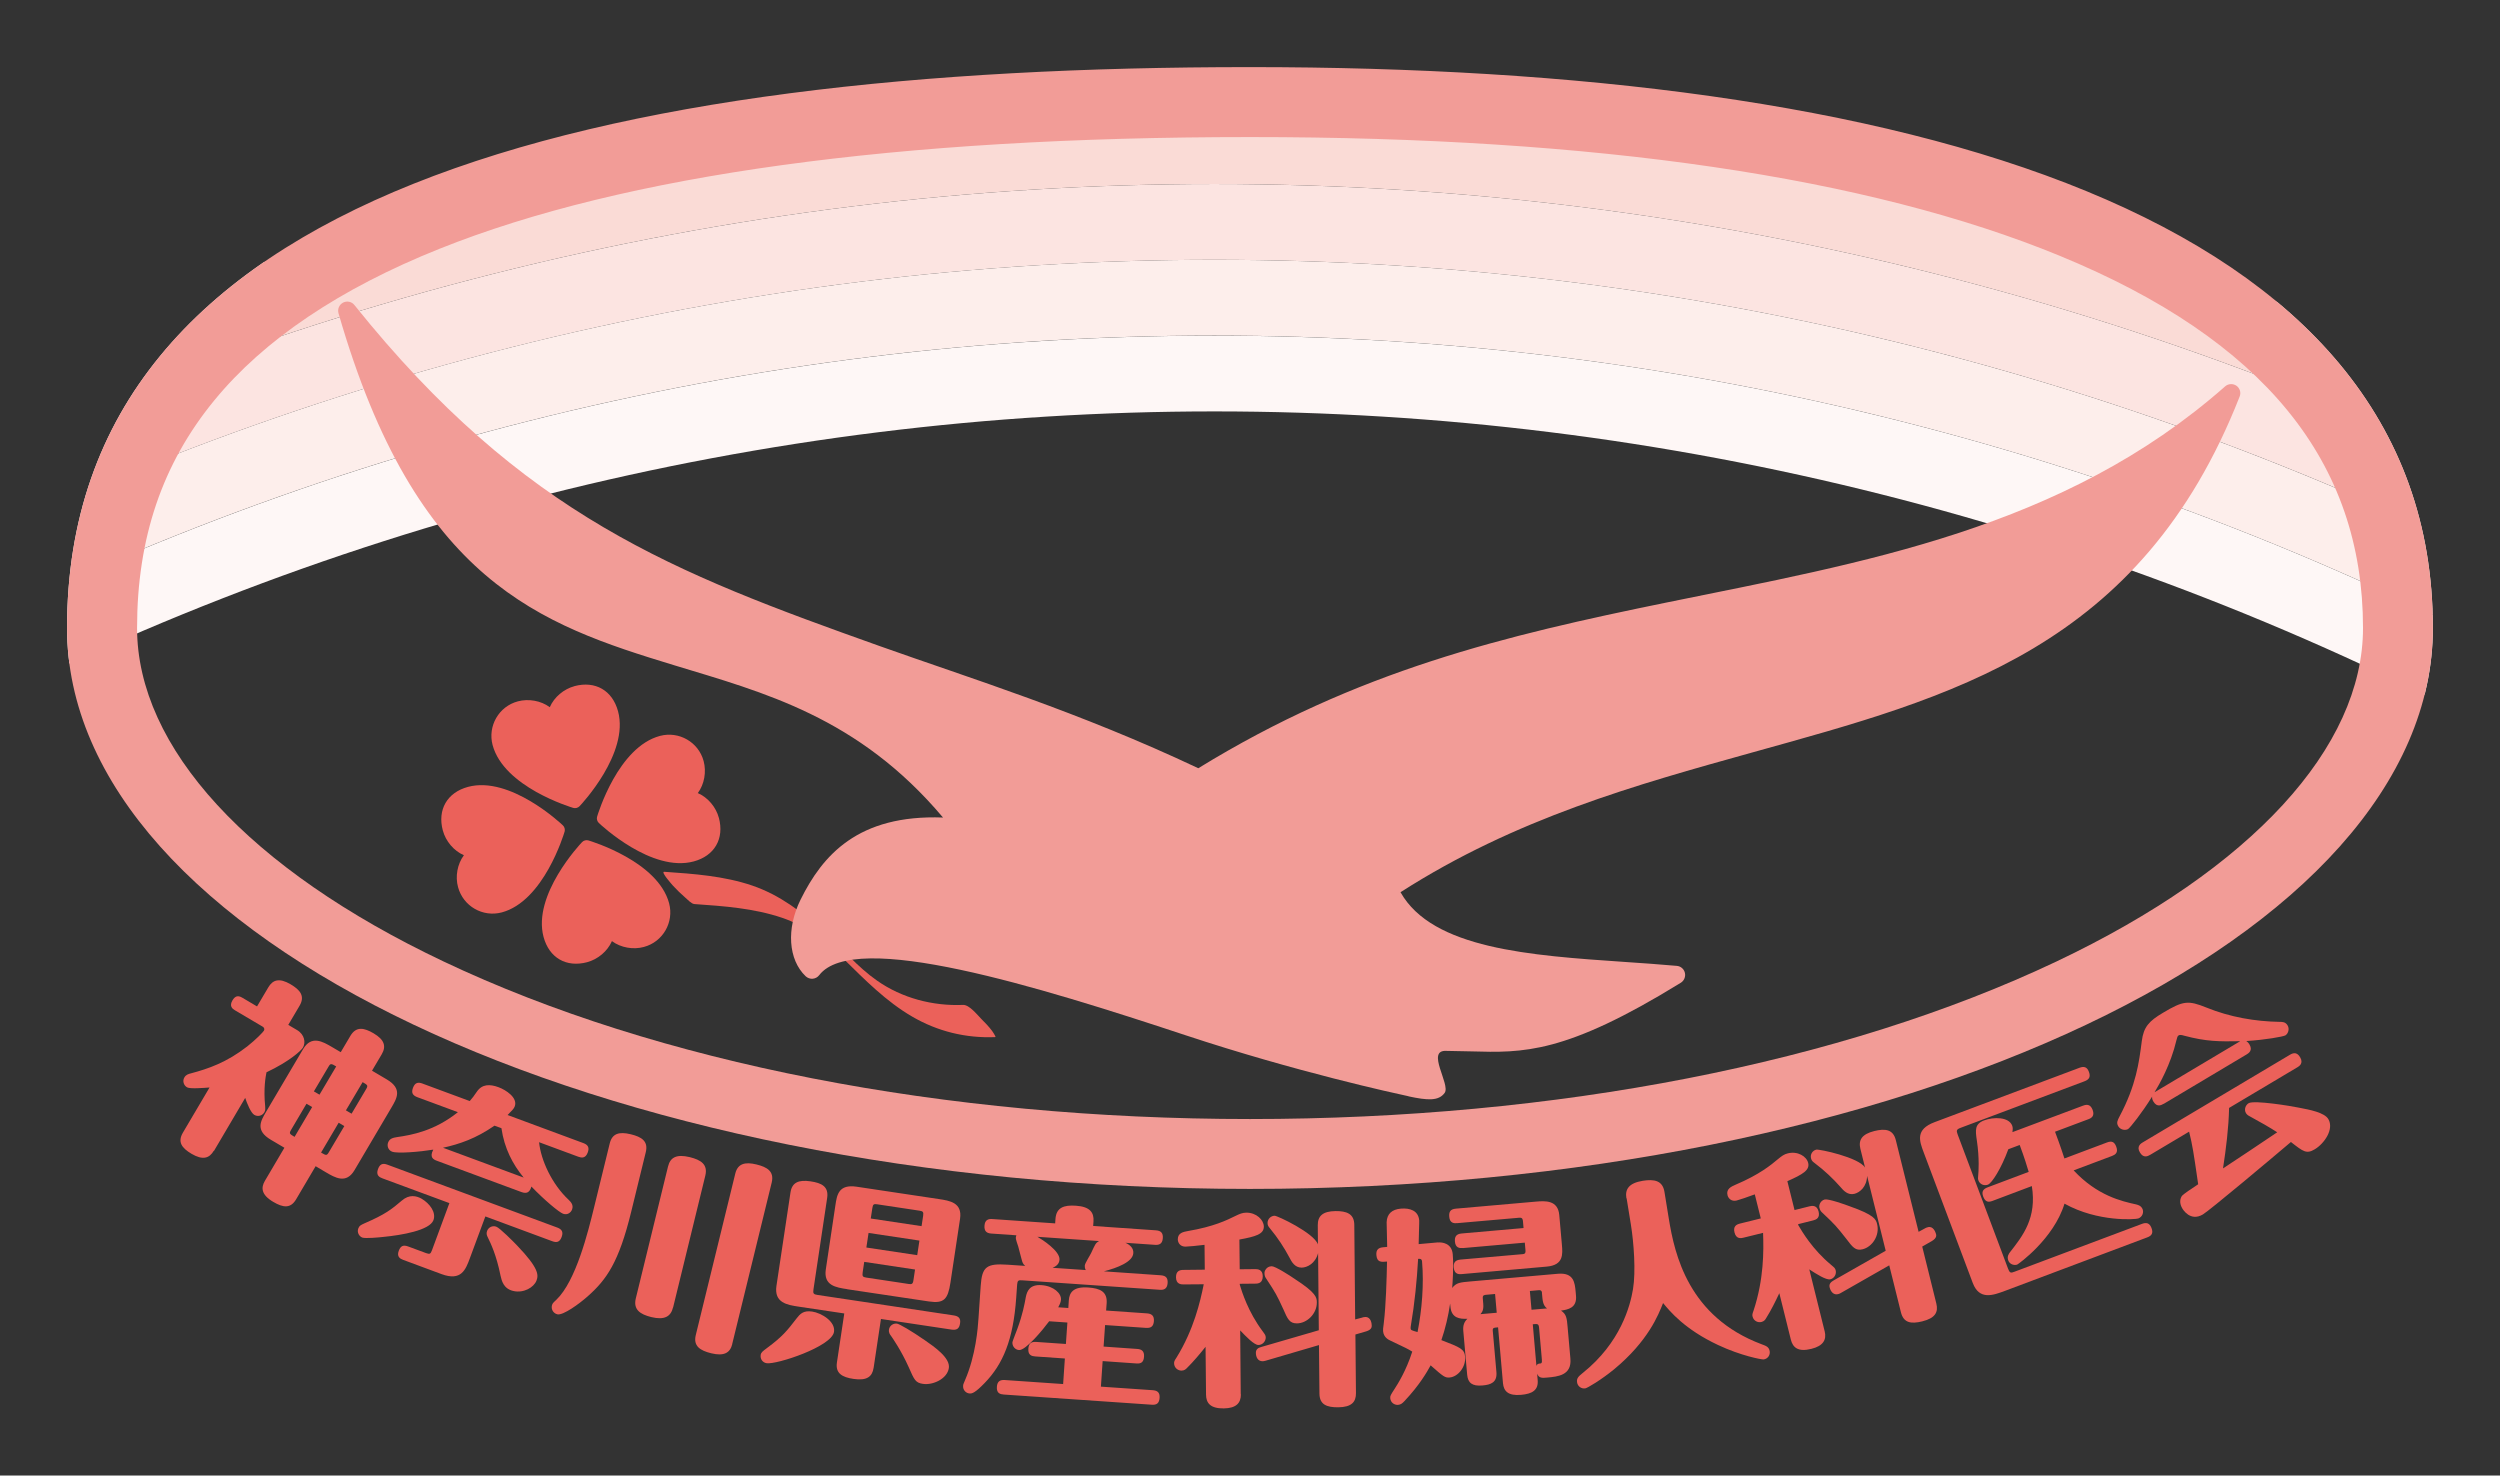
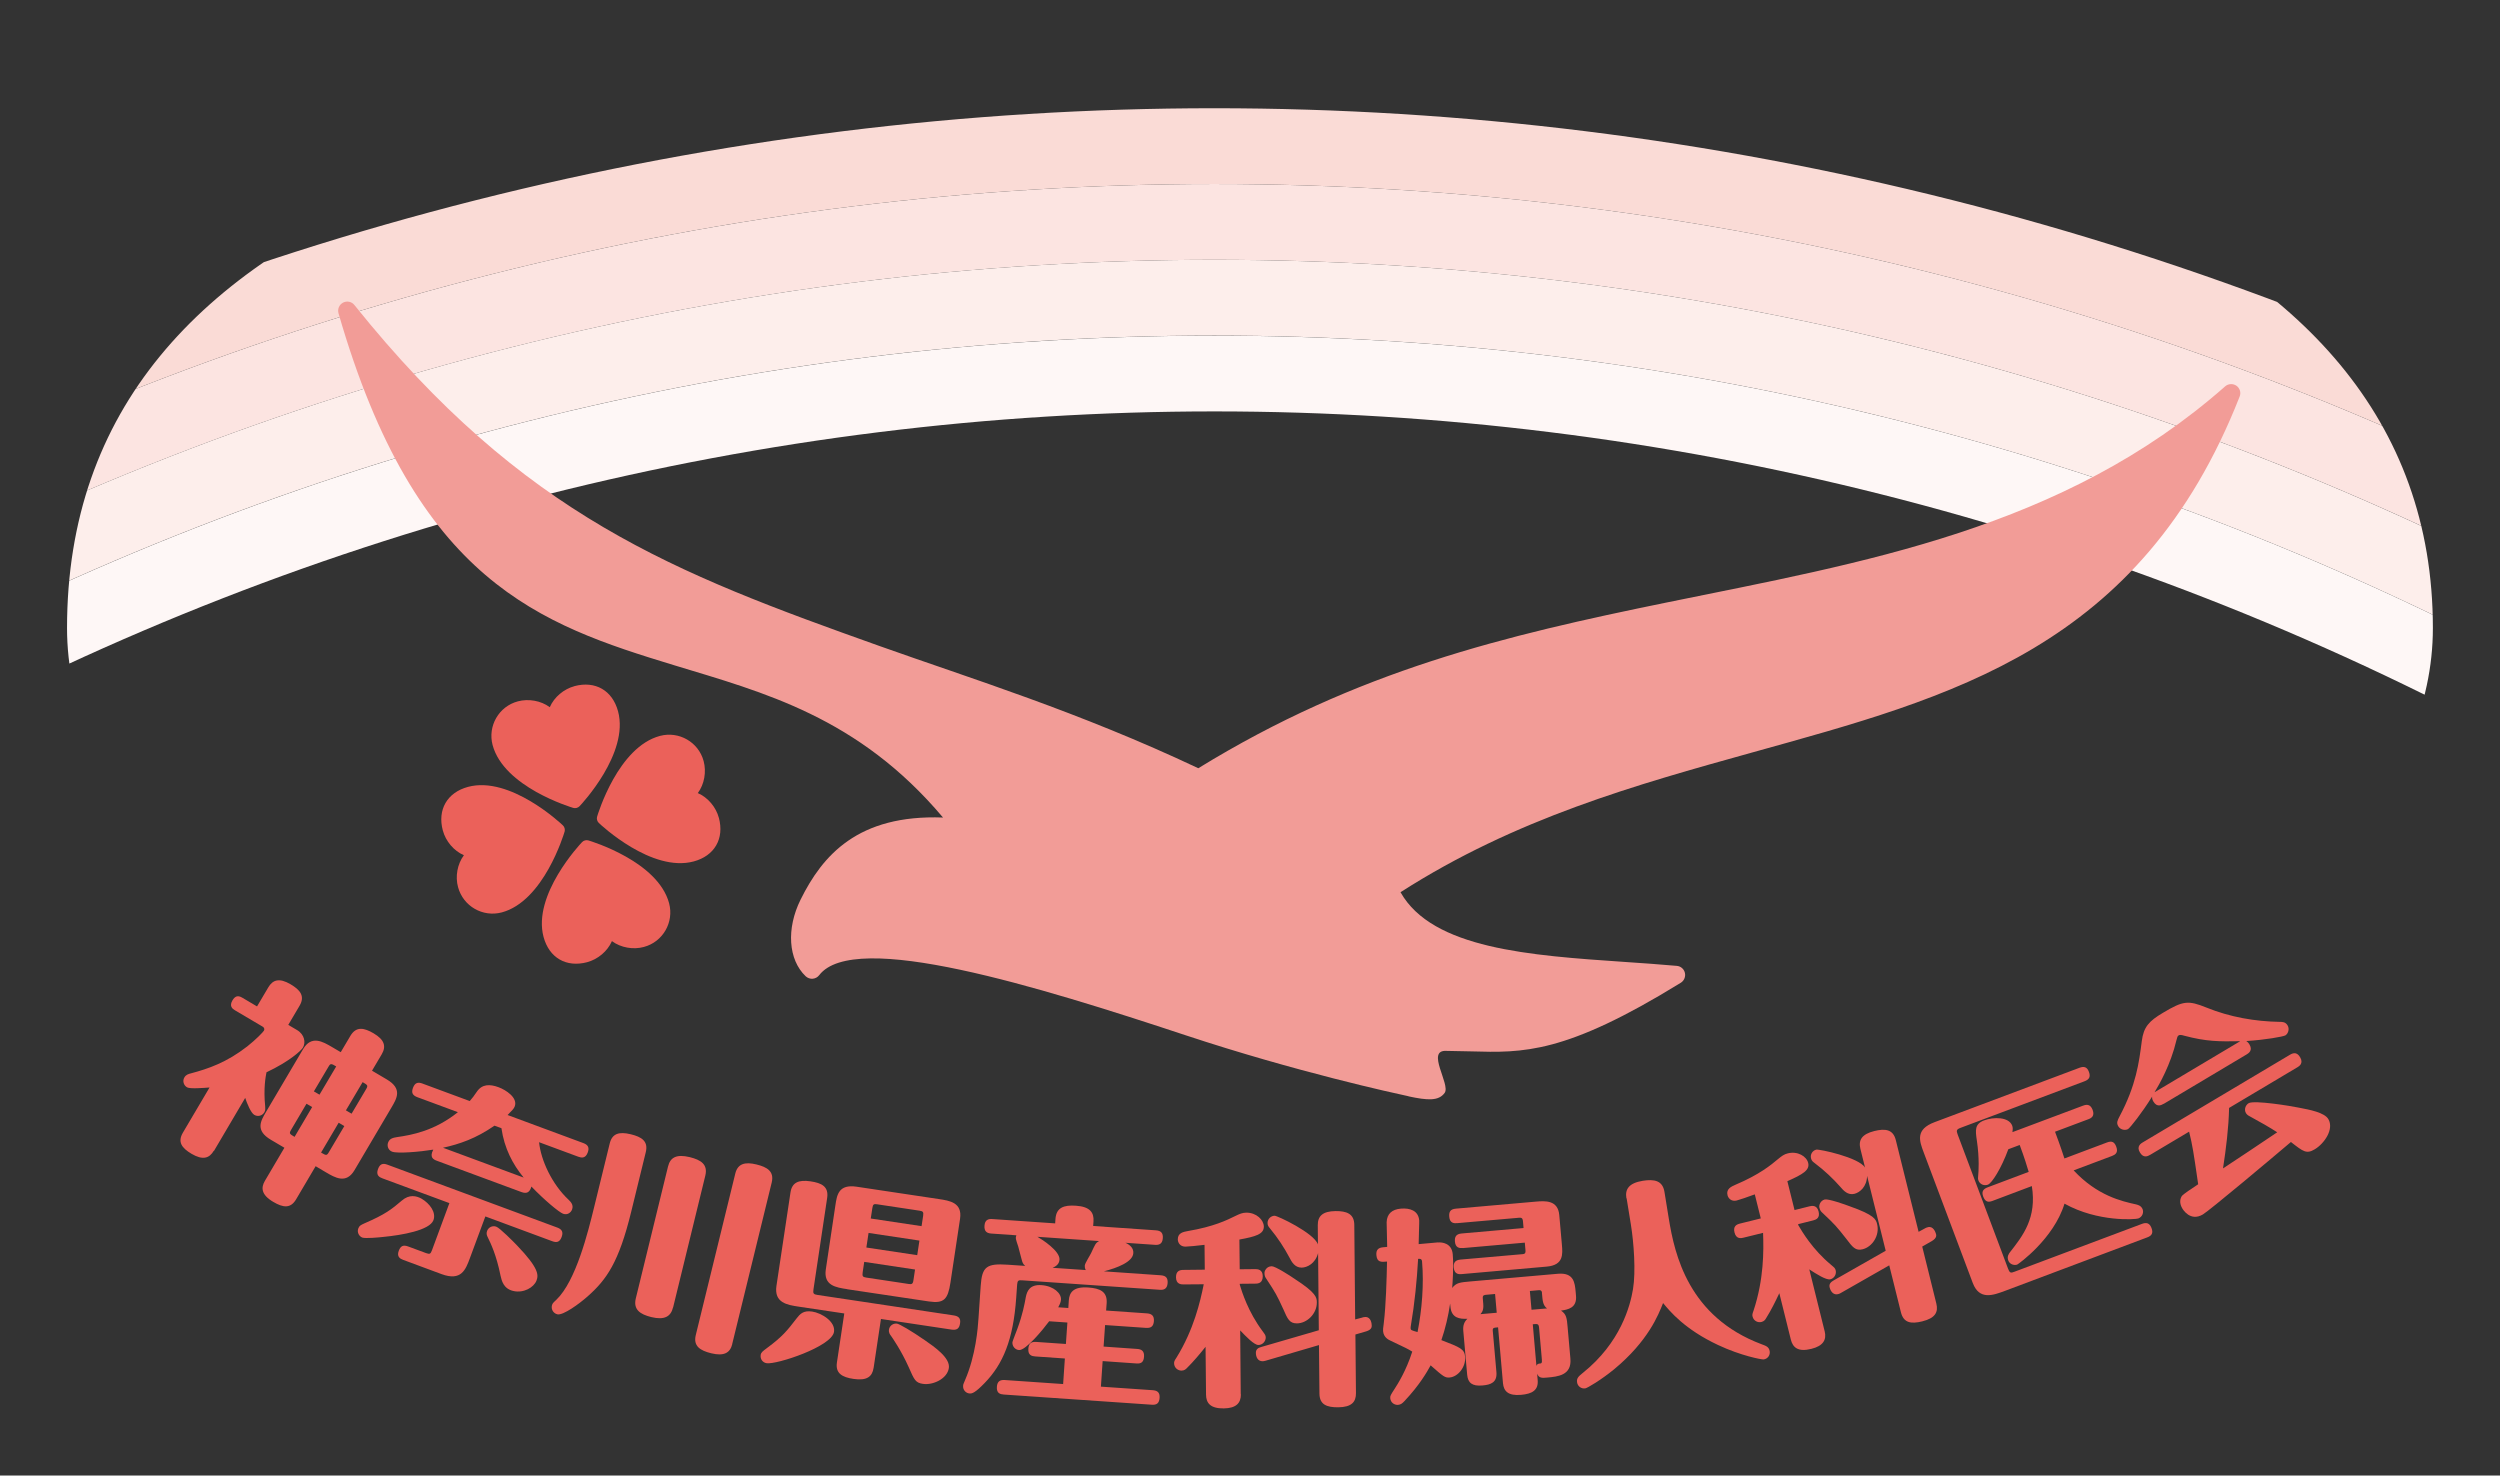
<svg xmlns="http://www.w3.org/2000/svg" id="_レイヤー_2" data-name="レイヤー 2" viewBox="0 0 316.99 187.09">
  <rect x="0" y="0" width="316.99" height="187.09" fill="#333333" stroke="none" />
  <defs>
    <style>
      .cls-1 {
        fill: none;
      }

      .cls-2 {
        clip-path: url(#clippath);
      }

      .cls-3 {
        fill: #f29c97;
      }

      .cls-4 {
        fill: #eb615a;
      }

      .cls-5 {
        fill: #fef7f6;
      }

      .cls-6 {
        fill: #fadbd6;
      }

      .cls-7 {
        fill: #fce4e1;
      }

      .cls-8 {
        fill: #fdeeeb;
      }

      .cls-9 {
        clip-path: url(#clippath-1);
      }

      .cls-10 {
        clip-path: url(#clippath-2);
      }
    </style>
    <clipPath id="clippath">
-       <rect class="cls-1" width="316.99" height="187.09" />
-     </clipPath>
+       </clipPath>
    <clipPath id="clippath-1">
      <path class="cls-1" d="M8.5,79.63c0,39.28,67.15,71.12,149.99,71.12s149.99-31.84,149.99-71.12c0-52.89-67.15-71.12-149.99-71.12S8.5,24.25,8.5,79.63" />
    </clipPath>
    <clipPath id="clippath-2">
      <rect class="cls-1" width="316.99" height="187.09" />
    </clipPath>
  </defs>
  <g id="_レイヤー_1-2" data-name="レイヤー 1">
    <g class="cls-2">
      <path class="cls-4" d="M88.03,114.63c3.75,.26,7.57,.53,11.16,1.75,3.15,1.07,5.6,3.07,7.75,5.18,2.69,2.65,5.43,5.43,8.72,7.34,3.22,1.88,6.82,2.76,10.54,2.6,.16,0-.51-.92-.41-.79-.41-.54-.89-1.05-1.37-1.52-.5-.5-1.52-1.81-2.31-1.77-3.82,.16-7.74-.86-10.89-3.07-2.56-1.79-4.38-4.06-6.78-6.23-2.69-2.45-5.57-4.64-9.05-5.83-3.58-1.22-7.41-1.49-11.16-1.75-.52-.04,.99,1.63,1.1,1.76,.5,.54,1.04,1.07,1.6,1.55,.27,.23,.74,.75,1.1,.78" />
    </g>
    <g class="cls-9">
      <path class="cls-6" d="M-29.06,60.36C85.43-1.82,222.51-1.82,337,60.36c-1.46,2.83-2.92,5.66-4.38,8.49-111.75-60.69-245.55-60.69-357.3,0-1.46-2.83-2.92-5.66-4.38-8.49" />
      <path class="cls-7" d="M-24.68,68.85c111.75-60.69,245.55-60.69,357.3,0-1.46,2.83-2.92,5.66-4.38,8.49-109.01-59.2-239.52-59.2-348.53,0-1.46-2.83-2.92-5.66-4.38-8.49" />
      <path class="cls-8" d="M-20.3,77.34c109.01-59.2,239.52-59.2,348.53,0-1.46,2.83-2.92,5.66-4.38,8.49-106.27-57.71-233.5-57.71-339.76,0-1.46-2.83-2.92-5.66-4.38-8.49" />
      <path class="cls-5" d="M-15.91,85.84c106.27-57.71,233.5-57.71,339.77,0-1.46,2.83-2.92,5.66-4.38,8.49-103.52-56.22-227.47-56.22-331,0-1.46-2.83-2.92-5.66-4.38-8.49" />
    </g>
    <g class="cls-10">
-       <path class="cls-3" d="M158.5,17.38c43.85,0,78.4,5.07,102.68,15.06,25.86,10.64,38.44,26.08,38.44,47.19,0,15.15-14.16,30.56-38.86,42.28-27.17,12.88-63.48,19.98-102.26,19.98s-75.09-7.09-102.26-19.98c-24.7-11.71-38.86-27.12-38.86-42.28,0-11.39,3.2-20.82,9.78-28.85,6.31-7.71,15.93-14.18,28.58-19.24,23.49-9.4,58.06-14.16,102.76-14.16m0-8.87C75.66,8.5,8.5,24.25,8.5,79.63c0,39.28,67.15,71.12,149.99,71.12s149.99-31.84,149.99-71.12c0-52.89-67.15-71.12-149.99-71.12" />
      <path class="cls-4" d="M27.11,145.91c-.57,.96-1.39,1.23-2.82,.39-1.3-.77-1.78-1.53-1.09-2.7l3.37-5.71c-.69,.05-2.47,.2-2.85-.02-.45-.26-.6-.83-.34-1.26,.2-.34,.5-.43,.82-.51,2.22-.59,4.53-1.38,7.15-3.42,1.12-.88,2-1.81,2.11-1.99,.13-.23,0-.42-.13-.5l-3.54-2.09c-.34-.2-.74-.53-.32-1.25,.32-.54,.68-.69,1.26-.34l1.86,1.1,1.43-2.42c.57-.96,1.39-1.23,2.82-.39,1.21,.71,1.87,1.49,1.14,2.73l-1.43,2.42,1.12,.66c.96,.57,1.11,1.59,.74,2.22-.22,.38-1.7,1.75-4.62,3.13-.12,.56-.39,2.09-.17,4.28,.02,.37,.04,.54-.1,.79-.25,.43-.81,.61-1.28,.33-.43-.25-.92-1.45-1.15-2.15l-3.96,6.72Zm16.09-12.49l1.23-2.08c.73-1.23,1.73-1.03,2.94-.32,1.39,.82,1.62,1.65,1.03,2.66l-1.23,2.08,1.88,1.11c1.99,1.18,1.28,2.38,.59,3.55l-4.69,7.95c-1.06,1.79-2.45,.97-3.7,.23l-1.23-.73-2.47,4.19c-.71,1.21-1.66,1.07-2.91,.33-1.54-.91-1.56-1.8-1.05-2.67l2.47-4.19-1.7-1c-2.02-1.19-1.32-2.38-.62-3.56l4.68-7.93c1.07-1.81,2.48-.98,3.71-.26l1.07,.63Zm-6.29,9.84c-.28,.47-.19,.52,.44,.89l2.23-3.78-.72-.42-1.95,3.31Zm2.88-4.88l.72,.42,2.12-3.58c-.63-.37-.72-.42-.99,.05l-1.84,3.11Zm3.87,4.4l-.72-.42-2.23,3.78c.63,.37,.72,.42,.99-.05l1.96-3.31Zm2.76-4.68c.28-.47,.19-.52-.44-.89l-2.12,3.58,.72,.42,1.84-3.11Z" />
      <path class="cls-4" d="M54.96,154.71c-.48,1.29-4,1.9-6.39,2.13-.52,.06-2.24,.22-2.63,.08-.37-.14-.71-.62-.51-1.16,.14-.37,.33-.43,.79-.65,2.67-1.15,3.43-1.78,4.73-2.88,.94-.82,1.86-.61,2.52-.23,1,.59,1.86,1.71,1.49,2.71m4.62,4.82c-.54,1.46-1.09,2.95-3.6,2.02l-4.85-1.8c-.39-.14-.85-.4-.57-1.15,.22-.59,.54-.8,1.2-.55l2.27,.84c.46,.17,.57,.1,.74-.36l2.21-5.98-8.49-3.14c-.39-.14-.85-.4-.56-1.18,.22-.59,.55-.8,1.2-.55l21.53,7.97c.54,.2,.8,.52,.56,1.18-.24,.64-.59,.78-1.2,.55l-8.48-3.14-1.96,5.29Zm8.77-14.72c.23,2.3,1.63,5.34,3.75,7.32,.26,.26,.65,.63,.44,1.22-.14,.39-.58,.75-1.14,.55-.54-.2-2.42-1.78-4.02-3.45-.2,.7-.55,.96-1.26,.7l-10.73-3.97c-.44-.16-.97-.44-.45-1.41-1.71,.28-4.52,.52-5.22,.26-.51-.19-.67-.75-.51-1.16,.2-.54,.67-.61,1.14-.69,1.88-.27,4.75-.79,7.71-3.16l-5.14-1.9c-.61-.23-.79-.57-.55-1.2,.26-.71,.71-.71,1.19-.53l6,2.22c.38-.44,.5-.59,.92-1.21,.66-.95,1.63-.95,2.72-.55,.95,.35,2.47,1.33,2.07,2.43-.12,.32-.32,.49-.91,1.1l9.61,3.56c.66,.24,.76,.64,.55,1.2-.28,.76-.78,.68-1.19,.53l-4.97-1.84Zm-1.96,4.49c-1.38-1.67-2.45-3.71-2.81-6.25l-.88-.32c-2.38,1.64-4.41,2.33-6.53,2.8l10.22,3.78Zm-2.93,12.42c-.53-2.61-1.22-4.03-1.63-4.87-.09-.2-.2-.43-.07-.77,.16-.44,.66-.73,1.17-.54,.44,.16,2.16,1.88,2.64,2.39,2.76,2.88,2.72,3.73,2.46,4.43-.33,.88-1.62,1.62-2.91,1.34-1.28-.28-1.5-1.28-1.66-1.97" />
      <path class="cls-4" d="M77.31,144.99c.3-1.24,1.15-1.54,2.67-1.17,1.36,.33,2.25,.87,1.9,2.28l-1.86,7.6c-1.55,6.34-3.1,8.53-5.46,10.63-1.1,.99-3.18,2.49-3.89,2.32-.53-.13-.8-.65-.69-1.11,.07-.28,.14-.34,.55-.72,2.51-2.39,4.04-8.65,4.79-11.7l1.99-8.13Zm8.03,20.78c-.28,1.16-1.07,1.64-2.76,1.23-1.41-.35-2.31-.94-1.96-2.38l4.08-16.7c.28-1.16,1.06-1.61,2.76-1.2,1.41,.35,2.32,.92,1.97,2.35l-4.08,16.7Zm7.51,4.65c-.27,1.11-1.03,1.57-2.67,1.17-1.42-.35-2.29-.91-1.96-2.3l5.01-20.48c.3-1.24,1.2-1.53,2.69-1.16,1.36,.33,2.27,.88,1.93,2.29l-5.01,20.48Z" />
      <path class="cls-4" d="M96.45,171.81c.05-.33,.23-.46,.82-.9,1.92-1.42,2.53-2.17,3.74-3.75,.42-.54,.84-1.03,1.97-.86,1.18,.18,2.97,1.26,2.77,2.57-.28,1.88-7.28,4.17-8.54,3.98-.49-.07-.84-.52-.76-1.04m14.32,1.62c-.17,1.13-.85,1.66-2.55,1.41-1.41-.21-2.32-.69-2.1-2.1l.93-6.2-5.76-.86c-1.47-.22-3.16-.48-2.84-2.64l1.78-11.85c.19-1.26,1.03-1.63,2.55-1.4,1.36,.2,2.32,.64,2.1,2.1l-1.74,11.62c-.08,.51,.04,.61,.5,.68l17.3,2.6c.57,.09,.9,.34,.79,1.01-.1,.67-.42,.88-1.06,.79l-8.97-1.35-.93,6.2Zm-3.34-9.97c-1.44-.22-3.03-.45-2.72-2.51l1.21-8.1c.2-1.36,.41-2.72,2.7-2.38l10.39,1.56c1.41,.21,3.03,.45,2.72,2.51l-1.22,8.1c-.32,2.11-.82,2.66-2.72,2.38l-10.36-1.55Zm8.6-2.49l-6.45-.97-.2,1.34c-.07,.49,.02,.58,.45,.65l5.37,.81c.39,.06,.55,.03,.62-.48l.2-1.34Zm-6.18-2.79l6.45,.97,.28-1.85-6.45-.97-.28,1.85Zm.55-3.68l6.45,.97,.2-1.31c.07-.49-.02-.58-.45-.65l-5.37-.81c-.41-.06-.55-.03-.62,.48l-.2,1.31Zm3.31,13.32c.33,.05,1.86,.94,3.55,2.11,1.26,.87,3.24,2.25,3.05,3.53-.21,1.39-2.04,2.19-3.27,2.01-.98-.14-1.11-.51-1.83-2.14-.94-2.11-2.14-3.82-2.2-3.9-.18-.24-.35-.45-.29-.86,.07-.49,.57-.81,1.01-.74" />
      <path class="cls-4" d="M130.01,160.53c-.12-.11-.3-.26-.4-.58-.09-.27-.41-1.59-.5-1.89-.32-.96-.37-1.07-.24-1.43l-3.17-.22c-.62-.04-.92-.32-.87-1,.05-.75,.5-.88,1-.84l7.96,.55,.04-.57c.1-1.43,1.06-1.78,2.59-1.67,1.82,.12,2.31,.89,2.23,2l-.04,.57,7.96,.55c.7,.05,.91,.4,.87,1-.05,.8-.56,.87-1,.84l-3.74-.26c.56,.25,1.05,.67,1,1.32-.08,1.12-2.06,1.87-3.73,2.3l7.21,.5c.7,.05,.91,.38,.87,1-.06,.8-.56,.87-1,.84l-17.44-1.2c-.47-.03-.6,.01-.64,.53l-.12,1.69c-.37,5.32-1.68,8.41-4,10.8-1.18,1.22-1.58,1.35-1.89,1.33-.52-.03-.88-.48-.84-.97,.01-.15,.01-.21,.23-.69,1.39-3.19,1.64-6.69,1.72-7.88l.28-4.13c.17-2.41,.74-2.84,3.42-2.66l2.21,.15Zm5.45,5.3l.06-.93c.07-1.04,.59-1.78,2.46-1.65,1.51,.1,2.44,.53,2.34,1.99l-.07,.93,5.19,.36c.54,.04,.92,.27,.87,.97-.05,.67-.35,.91-1,.87l-5.19-.36-.19,2.73,4.28,.3c.54,.04,.89,.27,.85,.97-.05,.67-.32,.92-.97,.87l-4.28-.3-.22,3.24,6.57,.45c.57,.04,.92,.27,.87,.97-.05,.68-.35,.92-1,.87l-18.76-1.29c-.42-.03-.93-.14-.87-.97,.04-.62,.32-.92,1-.87l7.4,.51,.22-3.24-3.76-.26c-.41-.03-.93-.14-.87-.97,.04-.62,.3-.92,1-.87l3.76,.26,.19-2.72-2.31-.16c-.81,1.09-2.97,3.71-3.82,3.65-.49-.03-.88-.48-.84-1,0-.08,.54-1.45,.64-1.73,.65-1.78,.89-3.04,1.06-3.99,.16-.8,.53-1.61,1.98-1.51,1.58,.11,2.53,1.06,2.48,1.84-.03,.39-.23,.74-.35,.97l1.3,.09Zm2.23-4.77c-.07-.11-.16-.27-.14-.61,.02-.29,.72-1.36,.81-1.59,.52-1.11,.55-1.24,.99-1.5l-7.81-.54c.58,.33,2.87,1.79,2.8,2.9-.04,.65-.58,.9-.88,1.03l4.23,.29Z" />
      <path class="cls-4" d="M157.34,176.79c.01,1.12-.61,1.77-2.17,1.79-1.74,.02-2.24-.71-2.25-1.75l-.06-6.06c-.75,.94-1.52,1.86-2.37,2.7-.13,.13-.31,.31-.67,.32-.5,0-.94-.38-.95-.93,0-.23,.05-.34,.31-.73,2.18-3.53,3-7.05,3.45-9.29l-2.55,.02c-.29,0-.96,0-.97-.9,0-.78,.43-.94,.95-.94l2.7-.03-.03-3.15c-.8,.11-2.18,.23-2.42,.23-.68,0-.97-.51-.97-.93,0-.81,.69-.94,1.29-1.05,3.27-.55,4.98-1.4,5.99-1.9,.6-.29,.91-.42,1.4-.43,1.28-.01,2.22,.91,2.23,1.77,0,.96-1.03,1.26-3.1,1.64l.04,3.77,1.98-.02c.26,0,.94,.02,.94,.9,0,.83-.51,.94-.93,.94l-1.98,.02v.13c.27,.88,1.05,3.42,2.89,5.88,.32,.44,.39,.52,.4,.8,0,.47-.38,.94-.93,.95-.55,0-1.6-1.1-2.31-1.85l.07,8.09Zm15.41-9.74c.08-.03,.26-.06,.39-.06,.7,0,.79,.85,.79,1.09,0,.16,0,.52-.7,.73l-1.37,.4,.07,7.44c.01,1.12-.56,1.77-2.25,1.79-1.46,.01-2.37-.34-2.38-1.75l-.06-6.14-6.79,1.99c-.18,.05-.23,.05-.37,.06-.6,0-.84-.54-.84-1.08,0-.42,.28-.63,.69-.73l7.29-2.12-.09-9.78c-.35,1.33-1.39,1.83-2.09,1.84-.86,0-1.26-.72-1.55-1.29-.66-1.24-1.45-2.46-2.45-3.67-.18-.23-.32-.36-.32-.7,0-.52,.43-.91,.9-.92,.36,0,5.01,2.19,5.49,3.64l-.02-2.44c-.01-1.17,.63-1.77,2.25-1.79,1.38-.01,2.37,.32,2.38,1.75l.11,11.99,.91-.24Zm-11.52-6.5c.47,0,2.3,1.17,2.9,1.59,2.77,1.79,2.83,2.37,2.84,2.99,.01,1.48-1.27,2.66-2.52,2.67-.94,0-1.18-.53-1.73-1.8-.82-1.79-.98-2.07-2.12-3.8-.21-.31-.26-.41-.27-.8,0-.29,.3-.84,.9-.84" />
      <path class="cls-4" d="M182.37,157.54c.44-.04,1.7,.06,1.83,1.48,.14,1.63-.03,3.79-.07,4.29,.52-.67,.98-.71,2.33-.83l11.06-.97c2.05-.18,2.16,1.14,2.27,2.31l.04,.47c.14,1.56-1.02,1.76-1.9,1.89,.69,.46,.74,.95,.84,2.12l.35,3.97c.19,2.12-1.6,2.28-2.95,2.4-.62,.06-1.04,.09-1.27-.49l.07,.8c.12,1.32-.73,1.76-2.1,1.88-1.66,.15-2.21-.48-2.3-1.49l-.62-7.07c-.31,.03-.49,.04-.57,.1-.1,.06-.12,.17-.1,.37l.46,5.21c.11,1.29-.69,1.6-1.76,1.69-1.32,.12-1.86-.33-1.95-1.37l-.49-5.55c-.07-.75,.16-1.19,.52-1.53-.99,.03-2.02-.08-2.15-1.53l-.04-.41c-.23,1.59-.61,3.19-1.11,4.64,2.43,.94,2.92,1.13,3.01,2.11,.11,1.27-.87,2.53-1.96,2.63-.6,.05-.79-.11-2.41-1.54-.47,.85-1.38,2.47-3.31,4.52-.26,.28-.46,.46-.82,.49-.49,.04-.94-.31-.99-.83-.03-.31,.04-.4,.57-1.23,.34-.53,1.42-2.19,2.22-4.69-.55-.34-.77-.45-2.7-1.36-.33-.15-.93-.44-1-1.24-.02-.21,0-.29,.09-1.03,.27-2.24,.36-5.41,.41-7.79-.75,.07-1.27,.11-1.35-.82-.06-.72,.31-.94,.85-.99l.52-.05c-.01-.44-.07-2.63-.07-3.13,.04-1.07,.69-1.63,1.81-1.72,1.14-.1,2.21,.25,2.32,1.49,.02,.29-.06,2.02-.07,3.01l2.46-.22Zm-2.06,2.4c-.03-.36-.32-.34-.5-.32-.15,2.73-.44,5.65-.91,8.41-.02,.08-.05,.34-.04,.4,.02,.23,.1,.25,.88,.47,.56-2.84,.82-6.08,.57-8.95m5.18-1.71c-.41,.04-.94,0-1.01-.8-.06-.65,.18-.98,.85-1.04l7.85-.69-.07-.8c-.02-.28-.05-.54-.46-.51l-7.88,.69c-.42,.04-.94,0-1.01-.8-.06-.65,.15-.98,.85-1.04l10.13-.89c1.17-.1,2.8-.22,2.97,1.7l.33,3.73c.11,1.24,.23,2.62-1.92,2.81l-10.78,.95c-.41,.04-.94,0-1.01-.83-.05-.62,.18-.95,.85-1.01l7.9-.69c.39-.03,.36-.29,.34-.55l-.08-.91-7.85,.69Zm2.98,5.93c-.26,.02-.49,.04-.46,.43l.06,.72c.07,.83-.17,1.08-.36,1.31l2.07-.18-.21-2.38-1.11,.1Zm7.05-.23c-.03-.39-.29-.37-.53-.34l-1.01,.09,.21,2.38,1.97-.17c-.17-.12-.5-.4-.58-1.23l-.07-.73Zm-.7,9.23c.06-.19,.21-.25,.34-.27,.29-.02,.39-.03,.34-.55l-.35-3.99c-.05-.52-.18-.51-.8-.45l.46,5.26Z" />
      <path class="cls-4" d="M206.22,151.93c-.19-1.15,.32-1.92,2.07-2.21,1.51-.24,2.53-.01,2.76,1.42l.55,3.39c.74,4.54,2.49,12.43,11.75,15.91,.61,.22,.95,.35,1.04,.89,.08,.49-.24,.96-.75,1.04-.23,.04-2.92-.47-5.8-1.83-4.22-1.98-6.09-4.25-6.97-5.32-.56,1.43-1.86,4.81-6.22,8.41-1.65,1.35-3.38,2.37-3.64,2.41-.51,.08-.97-.27-1.04-.75-.09-.54,.19-.77,.7-1.19,4.83-3.86,6.04-8.54,6.39-10.65,.37-2.25,.1-5.87-.26-8.12l-.55-3.39Z" />
      <path class="cls-4" d="M231.36,168.79c.27,1.08-.18,1.87-1.69,2.24-1.69,.42-2.35-.17-2.6-1.18l-1.46-5.88c-.51,1.09-1.04,2.16-1.68,3.18-.09,.16-.23,.38-.58,.47-.48,.12-1-.15-1.13-.68-.06-.23-.03-.34,.13-.78,1.3-3.94,1.29-7.55,1.2-9.84l-2.47,.61c-.28,.07-.93,.23-1.15-.65-.19-.76,.2-1.02,.71-1.14l2.62-.65-.76-3.05c-.76,.29-2.07,.73-2.3,.78-.66,.16-1.06-.27-1.16-.68-.19-.78,.46-1.08,1.01-1.32,3.05-1.29,4.52-2.52,5.38-3.24,.51-.42,.78-.62,1.26-.74,1.24-.31,2.37,.37,2.58,1.21,.23,.93-.71,1.46-2.64,2.32l.91,3.66,1.92-.48c.25-.06,.92-.2,1.13,.66,.2,.81-.28,1.03-.68,1.13l-1.92,.48,.03,.13c.47,.8,1.81,3.09,4.17,5.04,.41,.35,.5,.41,.57,.69,.11,.45-.15,1-.68,1.13-.53,.13-1.81-.7-2.67-1.26l1.95,7.85Zm12.73-13.05c.07-.04,.24-.11,.37-.14,.68-.17,.96,.65,1.02,.87,.04,.15,.12,.5-.51,.88l-1.24,.71,1.79,7.22c.27,1.09-.13,1.85-1.77,2.26-1.41,.35-2.38,.22-2.72-1.15l-1.48-5.95-6.15,3.51c-.16,.09-.21,.11-.34,.14-.58,.15-.94-.33-1.07-.86-.1-.4,.13-.67,.51-.88l6.6-3.76-2.36-9.49c-.03,1.37-.92,2.1-1.6,2.27-.83,.21-1.39-.4-1.8-.89-.93-1.05-1.98-2.05-3.24-3-.23-.18-.39-.28-.47-.61-.13-.51,.21-.99,.66-1.1,.35-.09,5.38,.97,6.19,2.27l-.59-2.37c-.28-1.14,.21-1.87,1.77-2.26,1.34-.33,2.38-.24,2.72,1.15l2.89,11.63,.83-.45Zm-12.72-3.65c.45-.11,2.51,.61,3.19,.87,3.12,1.1,3.3,1.65,3.45,2.25,.36,1.44-.62,2.89-1.83,3.19-.91,.23-1.27-.25-2.1-1.35-1.22-1.55-1.43-1.79-2.94-3.21-.28-.25-.35-.34-.45-.72-.07-.28,.1-.88,.68-1.03" />
      <path class="cls-4" d="M254.63,160.89c.2,.54,.34,.54,.8,.36l16.17-6.07c.54-.2,.95-.13,1.2,.52,.24,.63,.06,.98-.55,1.2l-18.01,6.77c-1.53,.57-3.26,1.22-4.1-.99l-6.22-16.55c-.55-1.46-1.1-2.92,1.39-3.85l18.36-6.89c.54-.2,.95-.14,1.19,.5,.24,.63,.06,.98-.55,1.21l-15.73,5.91c-.51,.19-.54,.34-.36,.83l6.41,17.07Zm.02-15.18c-.89,2.44-2.08,4.31-2.59,4.5-.51,.19-1.02-.06-1.2-.52-.07-.19-.07-.34-.03-.68,.04-.35,.17-2.12-.17-4.38-.2-1.34-.29-2.11,.92-2.57,1.19-.45,3.13-.46,3.56,.67,.1,.27,.07,.56,.03,.82l8.96-3.36c.66-.25,.99-.01,1.21,.55,.28,.76-.14,1.03-.56,1.18l-4.21,1.58c.73,1.95,1.02,2.87,1.19,3.39l5.4-2.03c.66-.25,.96-.03,1.18,.56,.27,.73-.13,.99-.54,1.15l-4.87,1.83c2.99,3.21,6.08,3.91,7.9,4.31,.22,.06,.66,.14,.85,.63,.14,.37,0,.95-.56,1.16-.32,.12-5.09,.49-9.35-1.88-1.37,4.49-5.89,7.69-5.99,7.72-.36,.14-.95,0-1.14-.52-.19-.51,.09-.87,.2-1.02,1.67-2.13,3.44-4.38,2.79-8.41l-4.99,1.88c-.58,.22-.93,.1-1.18-.56-.26-.68,.08-.97,.54-1.15l5.23-1.97c-.21-.7-.52-1.75-1.14-3.41l-1.44,.54Z" />
      <path class="cls-4" d="M274.33,139.96c-.25,.15-.83,.49-1.29-.29-.17-.29-.17-.44-.16-.63-1.31,2.11-2.79,3.96-3.05,4.12-.33,.2-.96,.12-1.24-.35-.27-.45-.09-.76,.16-1.25,2.11-3.98,2.47-6.83,2.82-9.55,.23-1.8,.91-2.54,2.7-3.6,2.57-1.53,3.17-1.59,5.51-.65,2.96,1.2,6.14,1.76,9.31,1.81,.3,0,.7,0,.97,.45,.28,.47,.05,1.06-.28,1.26-.27,.16-2.54,.57-4.96,.72,.11,.09,.24,.16,.4,.43,.45,.76-.09,1.11-.36,1.27l-10.52,6.27Zm8.31,.53c-.06,2.55-.38,5.1-.77,7.66,1.11-.72,5.34-3.54,6.87-4.58-.99-.65-2.12-1.28-3.47-2.02-.17-.08-.37-.21-.49-.41-.29-.49-.02-1.05,.34-1.26,.69-.41,5.39,.36,6.33,.56,1.43,.27,3.27,.62,3.77,1.45,.77,1.29-.53,3.13-1.71,3.83-1.05,.63-1.45,.32-3.03-.92-2.51,2.13-10.32,8.69-11.17,9.19-1.59,.94-2.53-.64-2.61-.78-.25-.43-.39-1.01-.07-1.53,.17-.28,1.38-1.03,2.09-1.52-.6-4.15-.72-4.93-1.15-6.67l-4.94,2.94c-.33,.2-.87,.43-1.3-.31-.47-.78,.16-1.15,.36-1.27l18.68-11.12c.47-.28,.91-.3,1.28,.33,.46,.78-.14,1.14-.34,1.26l-8.67,5.16Zm-5.7-9.17c-.37-.11-.56-.12-.69-.04-.16,.09-.19,.24-.29,.63-.72,3.06-2.16,5.58-2.77,6.58l10.86-6.47c-2.67,.05-4.3,.05-7.11-.7" />
      <path class="cls-3" d="M178.6,139c-1.73-.37-14.25-3.09-28.29-7.74-18.71-6.19-41.99-13.41-46.44-7.61-.2,.26-.5,.42-.82,.45-.32,.03-.65-.09-.89-.31-2.22-2.11-2.47-6.05-.65-9.72,2.78-5.61,7.26-10.81,18.06-10.41-10.76-12.77-22.73-15.85-34.09-19.31-16.97-5.17-32.74-10.54-42.56-44.63-.15-.53,.09-1.09,.58-1.35,.49-.25,1.09-.13,1.43,.3,21.45,26.75,40.54,33.96,66.61,43.25,11.59,4.13,25.2,8.31,40.4,15.49,20.15-12.4,38.88-16.82,59.41-21.02,24.81-5.07,50.25-9.29,70.79-27.4,.4-.35,.99-.38,1.43-.08,.44,.31,.61,.87,.41,1.37-12.57,31.99-36.59,38.11-61.76,45.12-14.76,4.11-30.01,8.35-44.64,17.73,4.04,7.18,16.42,8.02,28.42,8.84,2.25,.15,4.47,.31,6.62,.5,.49,.04,.91,.4,1.02,.89,.11,.48-.1,.99-.52,1.25-14.68,9.05-19.97,8.89-26.65,8.7-.98-.03-2-.04-3.03-.06-2.73-.19,.51,4.26-.26,5.32-.76,1.06-2.18,.96-4.6,.44" />
      <path class="cls-4" d="M72.85,87c-1.35,.36-2.58,1.38-3.14,2.67-1.13-.84-2.71-1.1-4.05-.74-2.41,.64-3.84,3.13-3.2,5.54,1.42,5.31,9.88,7.86,10.23,7.97,.14,.04,.29,.04,.43,0,.14-.04,.27-.11,.37-.22,.26-.27,6.3-6.71,4.88-12.02-.71-2.65-2.88-3.91-5.54-3.2" />
      <path class="cls-4" d="M91.15,103.7c-.36-1.35-1.38-2.58-2.67-3.14,.84-1.13,1.1-2.71,.74-4.05-.64-2.41-3.13-3.84-5.54-3.2-5.31,1.42-7.86,9.88-7.97,10.24-.04,.14-.04,.29,0,.43,.04,.14,.11,.27,.22,.37,.27,.26,6.71,6.3,12.02,4.88,2.65-.71,3.91-2.88,3.2-5.54" />
      <path class="cls-4" d="M74.45,122c1.35-.36,2.58-1.38,3.14-2.67,1.13,.84,2.71,1.11,4.05,.74,2.41-.64,3.84-3.13,3.2-5.54-1.42-5.31-9.88-7.86-10.24-7.97-.14-.04-.29-.04-.43,0-.14,.04-.27,.11-.37,.22-.26,.27-6.3,6.71-4.88,12.02,.71,2.65,2.88,3.91,5.54,3.2" />
      <path class="cls-4" d="M56.15,105.3c.36,1.35,1.38,2.58,2.67,3.14-.84,1.13-1.11,2.71-.74,4.05,.65,2.41,3.13,3.84,5.54,3.2,5.31-1.42,7.86-9.88,7.97-10.24,.04-.14,.04-.29,0-.43-.04-.14-.11-.27-.22-.37-.27-.26-6.71-6.3-12.02-4.88-2.65,.71-3.91,2.89-3.2,5.54" />
    </g>
  </g>
</svg>